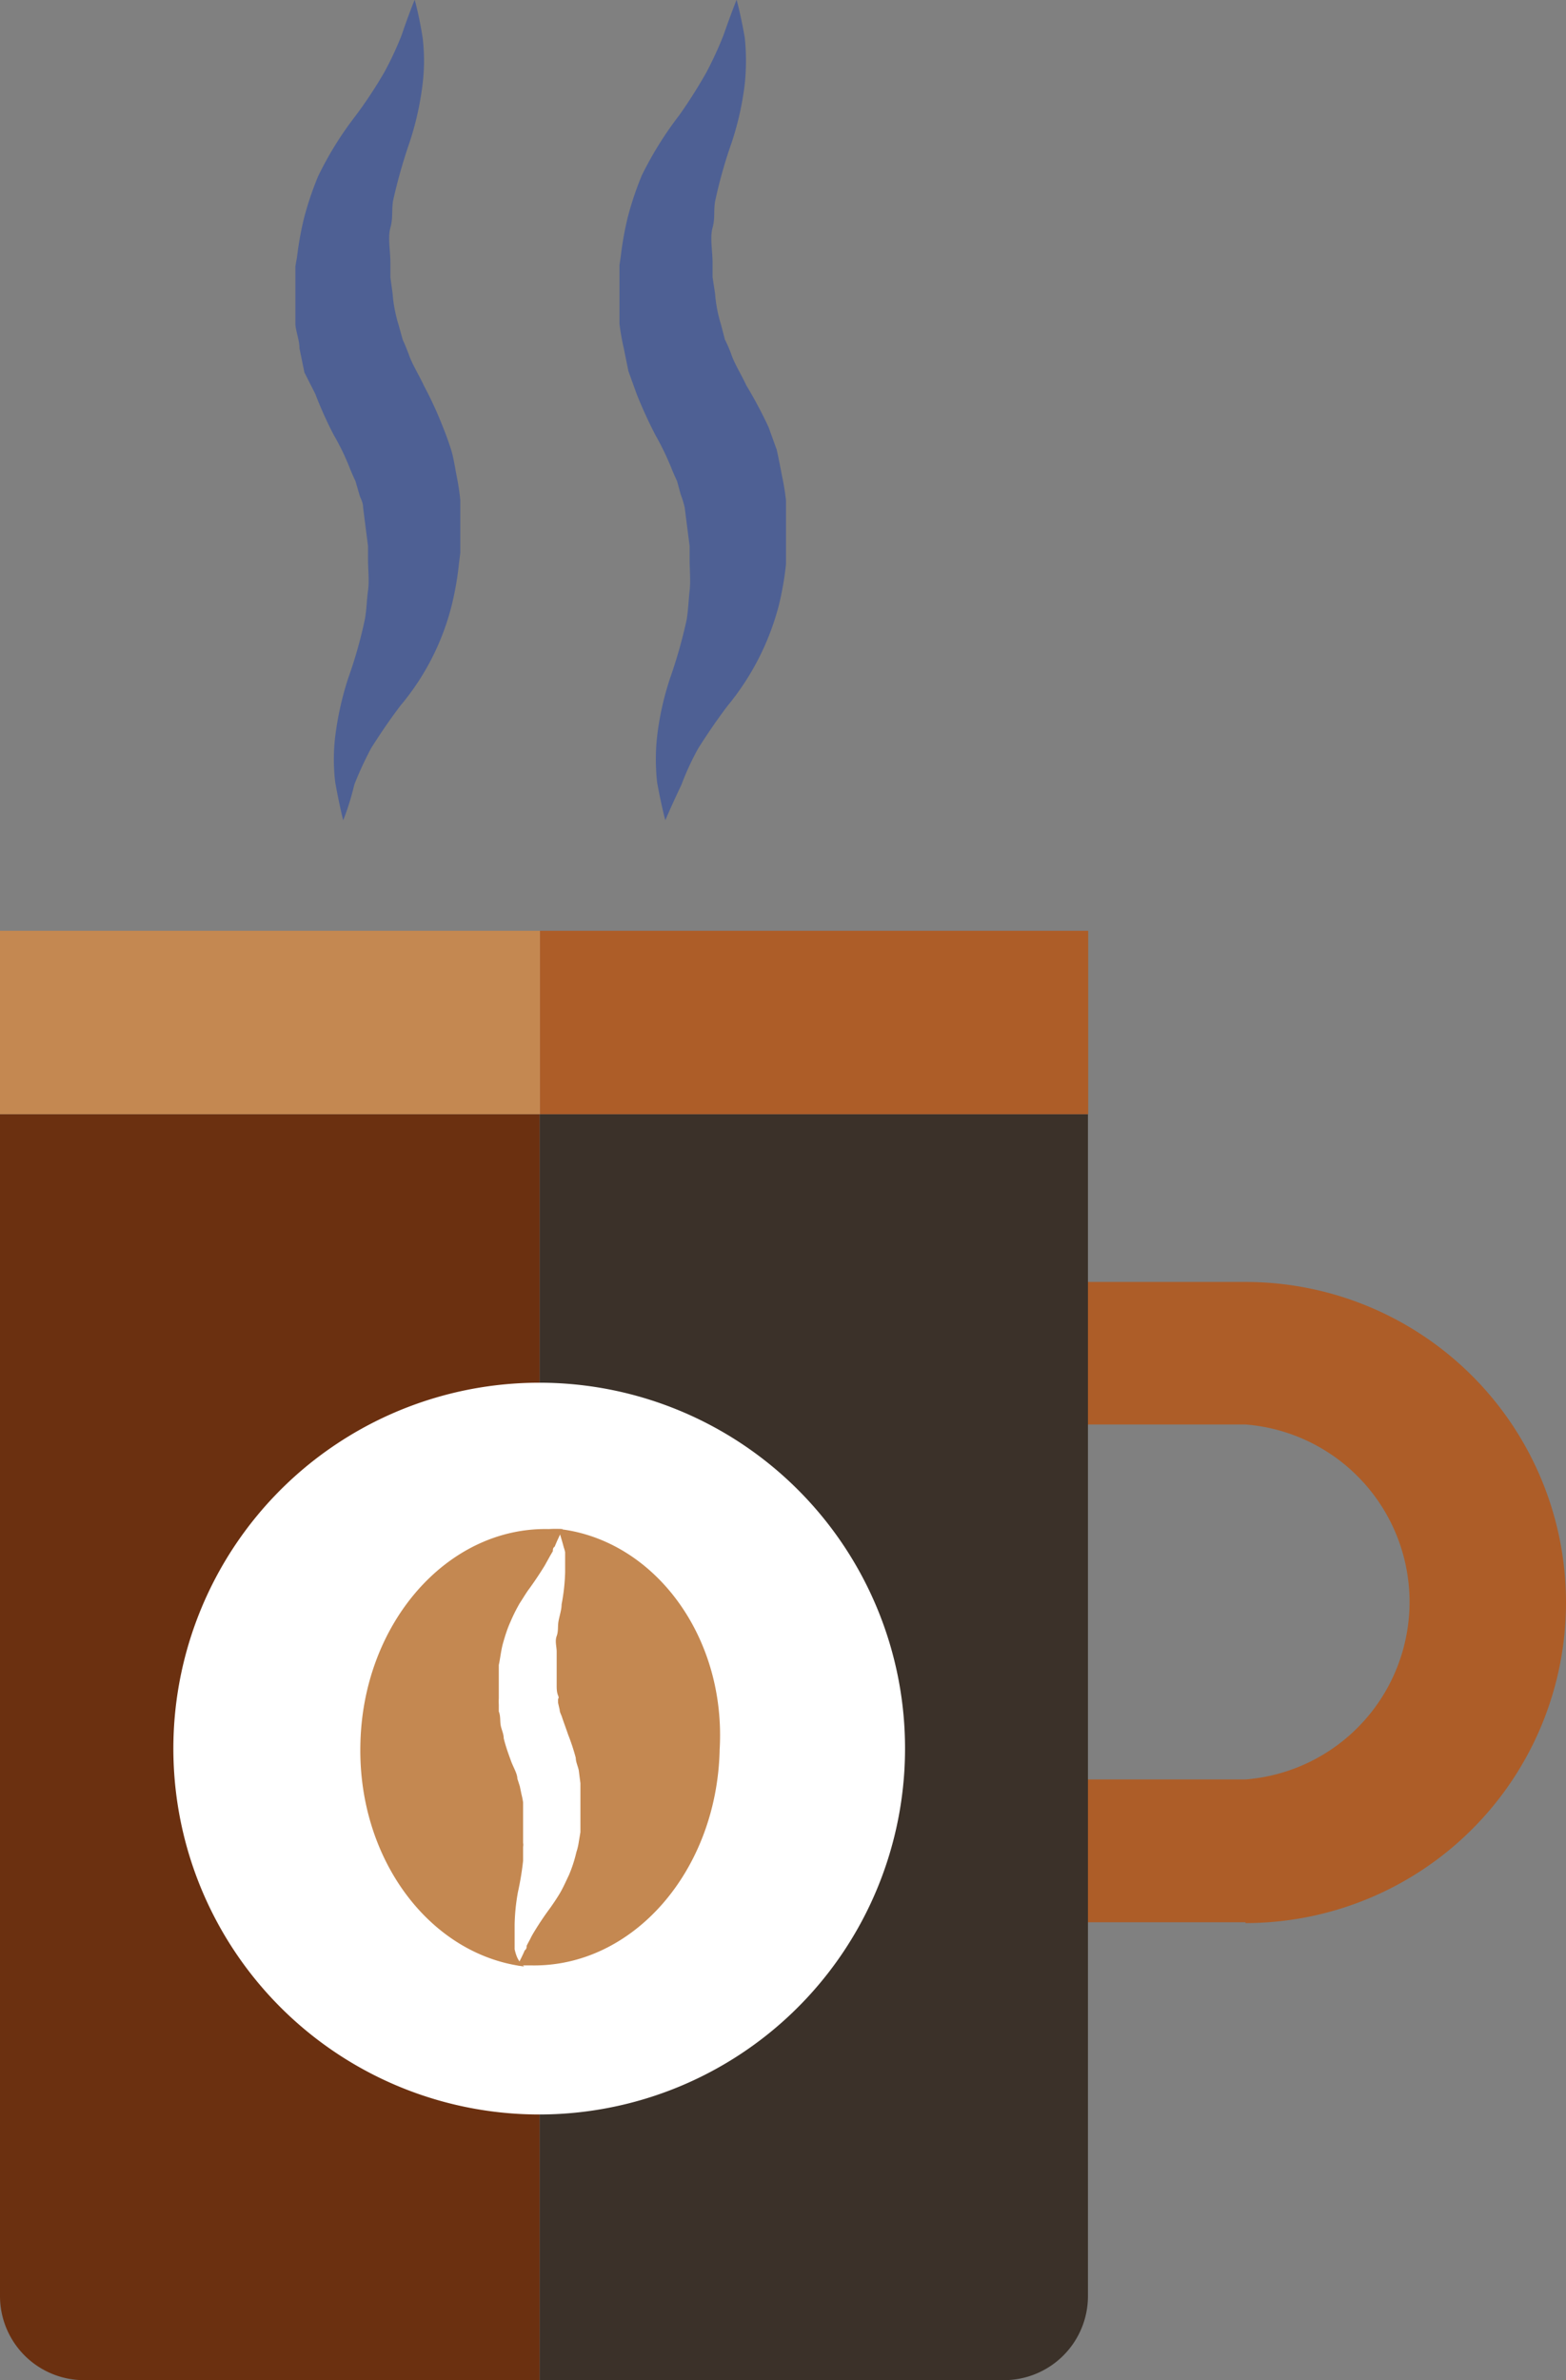
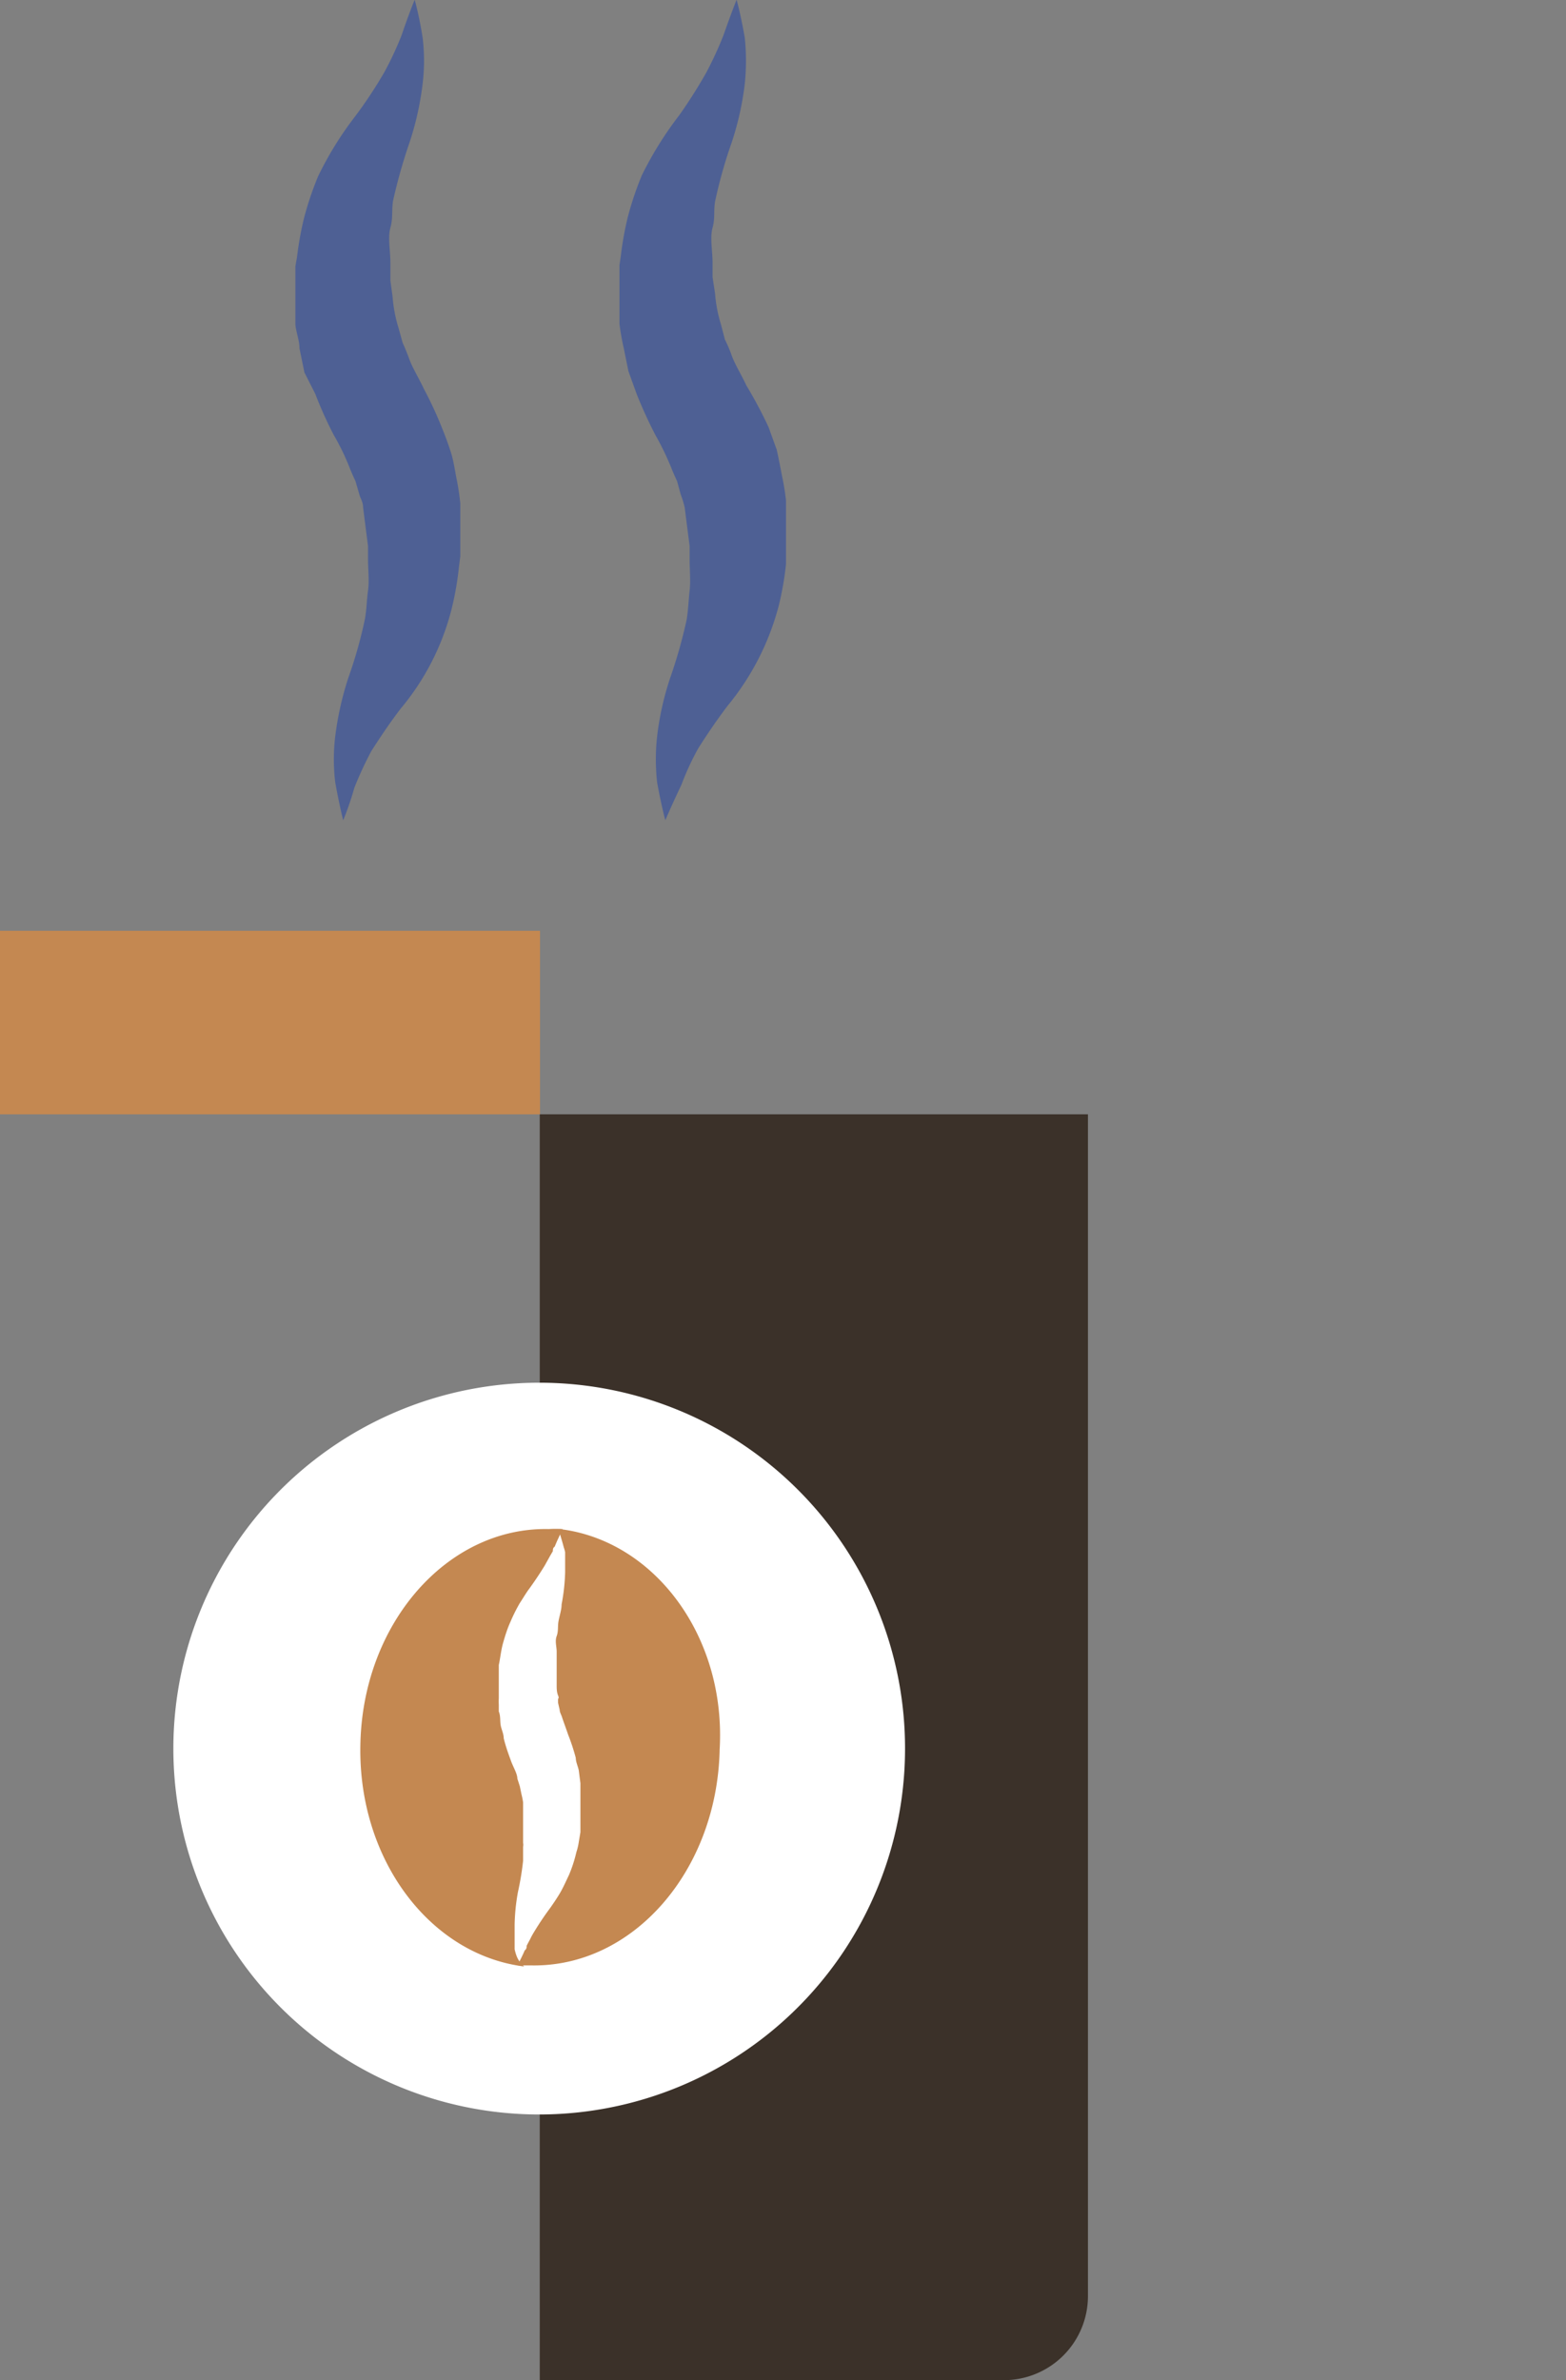
<svg xmlns="http://www.w3.org/2000/svg" id="Layer_1" data-name="Layer 1" viewBox="0 0 57.36 87.17">
  <rect x="0" y="0" width="57.36" height="87.17" fill="#808080" stroke="none" />
  <defs>
    <style>.cls-1{fill:#ad5d28;}.cls-2{fill:#c48851;}.cls-3{fill:#6b3010;}.cls-4{fill:#3b3129;}.cls-5{fill:#fff;}.cls-6{fill:#4e6094;}</style>
  </defs>
-   <path class="cls-1" d="M85.47,189.76H76.34v-5.23h9.13a6.52,6.52,0,0,0,0-13H76.34v-5.22h9.13a11.74,11.74,0,0,1,0,23.48Z" transform="translate(-39.85 -119.36)" />
  <rect class="cls-2" y="34.09" width="19.78" height="6.72" />
-   <rect class="cls-1" x="19.78" y="34.09" width="20.08" height="6.72" />
-   <path class="cls-3" d="M39.85,160.17v43.28a3.08,3.08,0,0,0,3.08,3.08H59.62V160.17Z" transform="translate(-39.85 -119.36)" />
  <path class="cls-4" d="M59.62,206.53h17a3.08,3.08,0,0,0,3.08-3.08V160.17H59.62Z" transform="translate(-39.85 -119.36)" />
  <path class="cls-5" d="M73,183.35A13.4,13.4,0,1,1,59.63,170,13.39,13.39,0,0,1,73,183.35Z" transform="translate(-39.85 -119.36)" />
  <path class="cls-2" d="M58.7,190.75c0-.06,0-.13,0-.2s0-.13,0-.21,0-.31,0-.5a7.38,7.38,0,0,1,.12-1.18,10.58,10.58,0,0,0,.19-1.15V187a.37.37,0,0,0,0-.15v-.18c0-.12,0-.24,0-.36V186h0v.07h0V186c0-.1,0-.21,0-.32s0-.21,0-.31a2.65,2.65,0,0,0-.06-.3l-.06-.29-.09-.28c0-.18-.15-.42-.23-.64s-.19-.51-.27-.84c0-.16-.08-.31-.11-.47s0-.34-.07-.51l0-.25a2,2,0,0,1,0-.23c0-.13,0-.26,0-.38s0-.26,0-.38v-.07h0c0-.14,0,0,0-.07v-.11l0-.21c.06-.28.08-.54.16-.82s.16-.53.27-.77a6.15,6.15,0,0,1,.34-.68c.12-.18.24-.39.35-.53.23-.32.4-.58.56-.84l.2-.36.1-.17c0-.06,0-.12.07-.17.09-.23.18-.4.23-.52l.06-.12a4.24,4.24,0,0,0-.51,0c-3.72-.08-6.82,3.46-6.9,7.9-.09,4.2,2.55,7.69,6,8.12a.08.08,0,0,0,0,0C58.82,191.18,58.76,191,58.7,190.75Z" transform="translate(-39.85 -119.36)" />
  <path class="cls-2" d="M60.35,175.36s0,.07,0,.12.09.31.15.55a1.21,1.21,0,0,1,.05.18c0,.07,0,.14,0,.22s0,.32,0,.51a7.21,7.21,0,0,1-.13,1.18c0,.19-.07.39-.11.6s0,.37-.07.56,0,.38,0,.57,0,.41,0,.61v.24s0,.07,0-.07h0v.07c0,.12,0,.25,0,.37s0,.26.05.38,0,.1,0,.15l0,.12.06.26c0,.09.06.18.09.28s.15.42.22.63a7.7,7.7,0,0,1,.28.85c0,.15.08.31.11.46l.06.47c0,.16,0,.32,0,.47s0,.29,0,.44,0,.29,0,.43v.27l0,.18-.06.36a2.27,2.27,0,0,1-.09.38,5,5,0,0,1-.27.83c-.11.23-.22.48-.34.68s-.25.39-.35.53c-.23.31-.4.57-.56.83s-.14.26-.21.38l-.09.17c0,.06,0,.12-.07.17-.09.21-.18.38-.24.5s0,0,0,.05l.48,0c3.73.07,6.81-3.47,6.9-7.91C66.45,179.27,63.8,175.77,60.35,175.36Z" transform="translate(-39.85 -119.36)" />
-   <path class="cls-6" d="M52.42,149.4s-.13-.5-.29-1.38a7,7,0,0,1,0-1.7,11.4,11.4,0,0,1,.48-2.14,16.33,16.33,0,0,0,.6-2.12c.07-.35.07-.72.12-1.07s0-.77,0-1.15v-.44c0-.12,0,.15,0,.11h0v-.15l-.09-.7-.09-.71c0-.21-.1-.33-.14-.49l-.14-.48c-.08-.17-.16-.35-.23-.53a8.6,8.6,0,0,0-.56-1.15,14.21,14.21,0,0,1-.68-1.51L51,133l-.18-.88c0-.28-.12-.58-.15-.86v-.83l0-.82v-.33l0-.17.06-.34a11.9,11.9,0,0,1,.25-1.4,11.72,11.72,0,0,1,.52-1.55,12.42,12.42,0,0,1,1.36-2.2A16.34,16.34,0,0,0,53.93,122a12,12,0,0,0,.63-1.35c.27-.8.48-1.3.48-1.3a13.16,13.16,0,0,1,.29,1.39,7,7,0,0,1,0,1.69,10.91,10.91,0,0,1-.48,2.15,19.59,19.59,0,0,0-.6,2.12c-.06.34,0,.65-.1,1s0,.86,0,1.29v.52h0c0-.25,0-.06,0-.12v.06l0,.07.08.59a5.21,5.21,0,0,0,.22,1.15l.15.54c.08.17.15.35.22.53.11.34.38.77.56,1.16a14,14,0,0,1,.69,1.5c.11.27.21.55.3.83s.14.63.2.94a9,9,0,0,1,.14.92v1.73l0,.2-.05.4a11.27,11.27,0,0,1-.27,1.54,9.19,9.19,0,0,1-1.87,3.65c-.44.58-.77,1.08-1.07,1.55a13,13,0,0,0-.62,1.34C52.63,148.92,52.42,149.4,52.42,149.4Z" transform="translate(-39.85 -119.36)" />
+   <path class="cls-6" d="M52.42,149.4s-.13-.5-.29-1.38a7,7,0,0,1,0-1.7,11.4,11.4,0,0,1,.48-2.14,16.33,16.33,0,0,0,.6-2.12c.07-.35.07-.72.12-1.07s0-.77,0-1.15v-.44c0-.12,0,.15,0,.11h0v-.15l-.09-.7-.09-.71c0-.21-.1-.33-.14-.49l-.14-.48c-.08-.17-.16-.35-.23-.53a8.6,8.6,0,0,0-.56-1.15,14.21,14.21,0,0,1-.68-1.51L51,133l-.18-.88c0-.28-.12-.58-.15-.86v-.83l0-.82v-.33l0-.17.06-.34a11.9,11.9,0,0,1,.25-1.4,11.72,11.72,0,0,1,.52-1.55,12.42,12.42,0,0,1,1.36-2.2A16.34,16.34,0,0,0,53.93,122a12,12,0,0,0,.63-1.35c.27-.8.48-1.3.48-1.3a13.16,13.16,0,0,1,.29,1.39,7,7,0,0,1,0,1.69,10.91,10.91,0,0,1-.48,2.15,19.59,19.59,0,0,0-.6,2.12c-.06.34,0,.65-.1,1s0,.86,0,1.29v.52h0v.06l0,.07.08.59a5.21,5.21,0,0,0,.22,1.15l.15.54c.08.17.15.35.22.53.11.34.38.77.56,1.16a14,14,0,0,1,.69,1.5c.11.27.21.55.3.83s.14.63.2.94a9,9,0,0,1,.14.92v1.73l0,.2-.05.4a11.27,11.27,0,0,1-.27,1.54,9.19,9.19,0,0,1-1.87,3.65c-.44.58-.77,1.08-1.07,1.55a13,13,0,0,0-.62,1.34C52.63,148.92,52.42,149.4,52.42,149.4Z" transform="translate(-39.85 -119.36)" />
  <path class="cls-6" d="M64.22,149.4s-.14-.5-.3-1.38a7.64,7.64,0,0,1,0-1.7,10.66,10.66,0,0,1,.48-2.14,18.08,18.08,0,0,0,.6-2.12c.06-.35.07-.72.11-1.07s0-.77,0-1.15v-.44c0-.12,0,.15,0,.11h0v-.15l-.09-.7-.09-.71a3.61,3.61,0,0,0-.15-.49l-.13-.48c-.08-.17-.16-.35-.23-.53a10,10,0,0,0-.56-1.15,16.52,16.52,0,0,1-.69-1.51l-.3-.83-.18-.88a8.6,8.6,0,0,1-.15-.86l0-.83v-1.15l0-.17.05-.34a11.9,11.9,0,0,1,.25-1.4,11.72,11.72,0,0,1,.52-1.55,13,13,0,0,1,1.37-2.2A18.42,18.42,0,0,0,65.73,122a13.75,13.75,0,0,0,.62-1.35c.28-.8.48-1.3.48-1.3s.14.48.3,1.39a8.24,8.24,0,0,1,0,1.69,10.91,10.91,0,0,1-.48,2.15,17.55,17.55,0,0,0-.6,2.12c-.07.34,0,.65-.1,1s0,.86,0,1.29v.52h0v0l.09.59a5.21,5.21,0,0,0,.22,1.15l.14.54a5,5,0,0,1,.23.53c.11.34.38.77.56,1.16A16.28,16.28,0,0,1,68,135l.3.83c.07.31.13.63.19.94a9.2,9.2,0,0,1,.15.92v1.73l0,.2,0,.4a11.27,11.27,0,0,1-.27,1.54,9.59,9.59,0,0,1-1.87,3.65c-.44.58-.77,1.08-1.07,1.55a9.82,9.82,0,0,0-.62,1.34C64.42,148.92,64.22,149.4,64.22,149.4Z" transform="translate(-39.85 -119.36)" />
</svg>